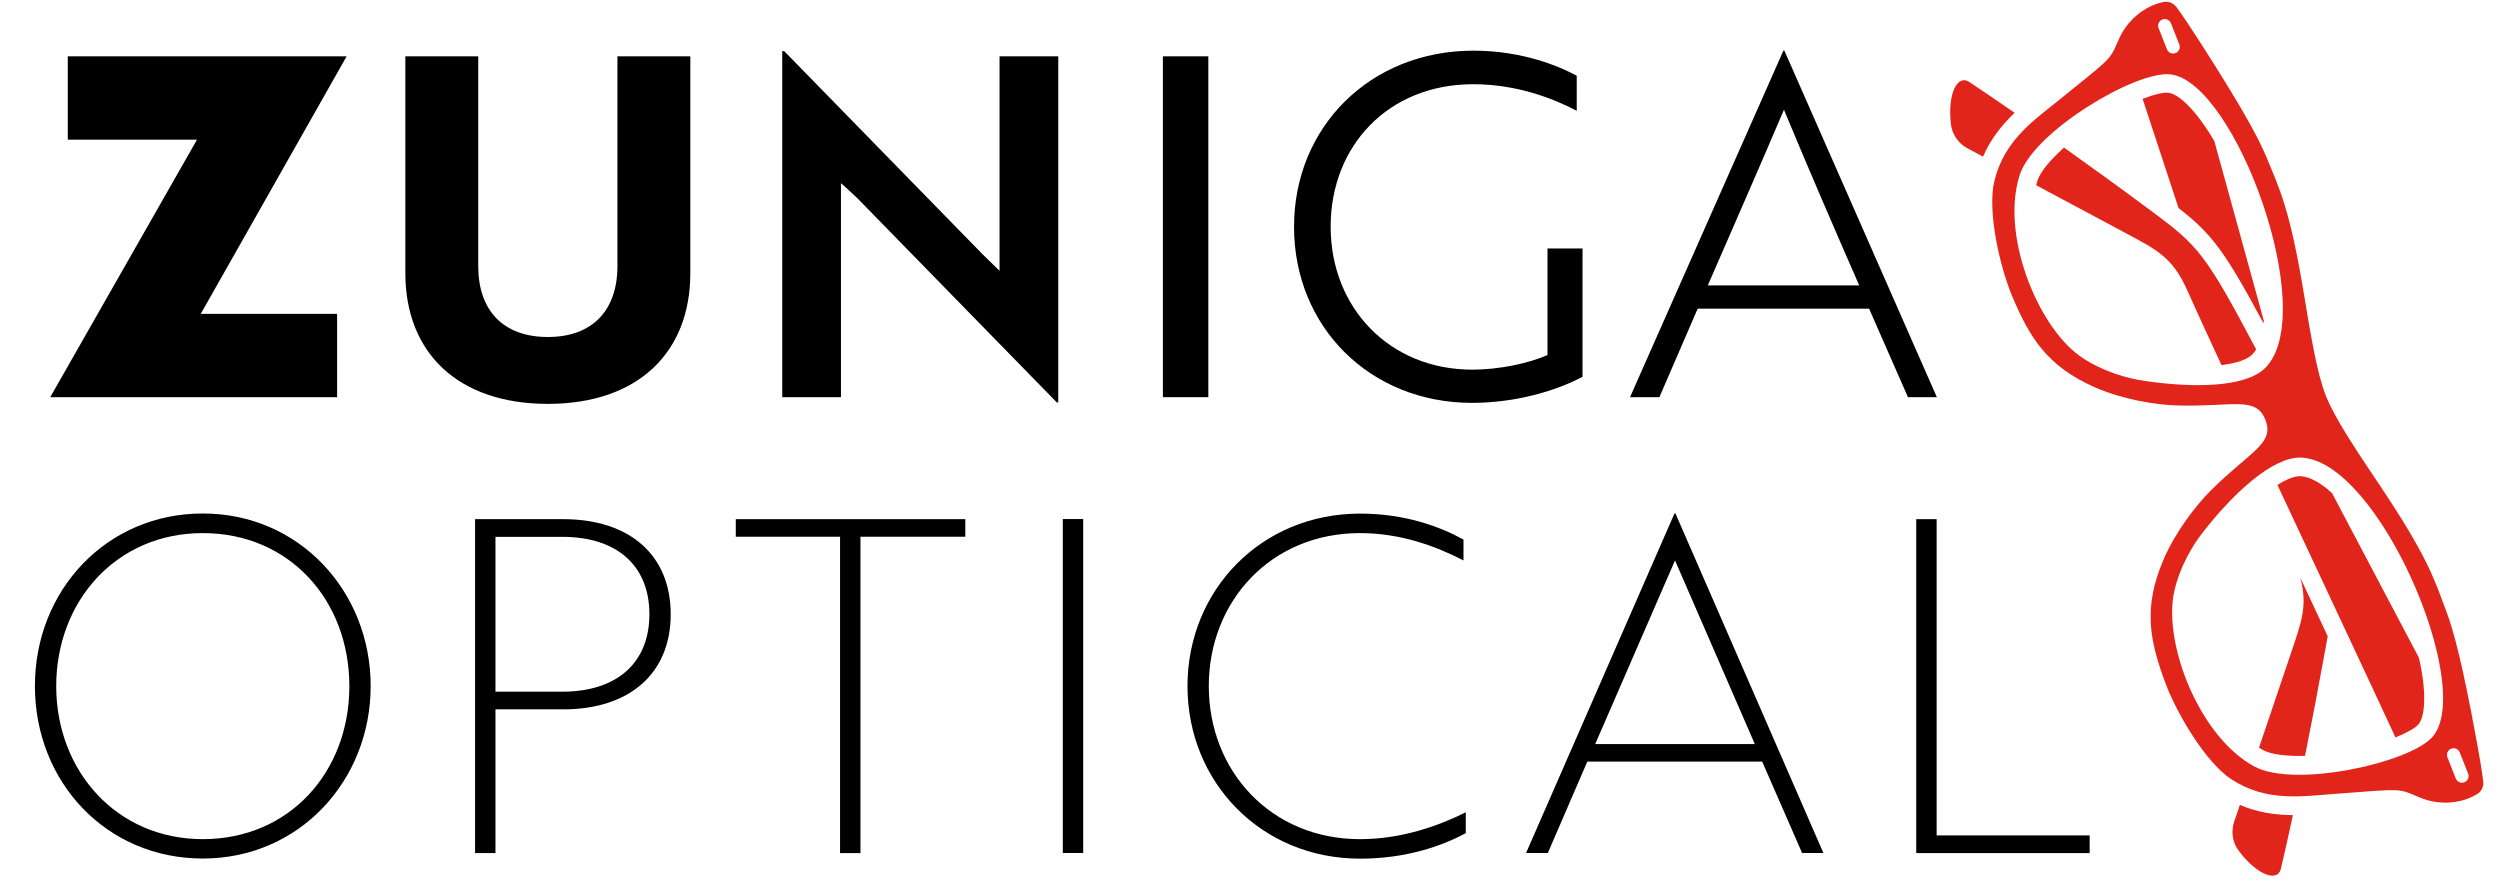
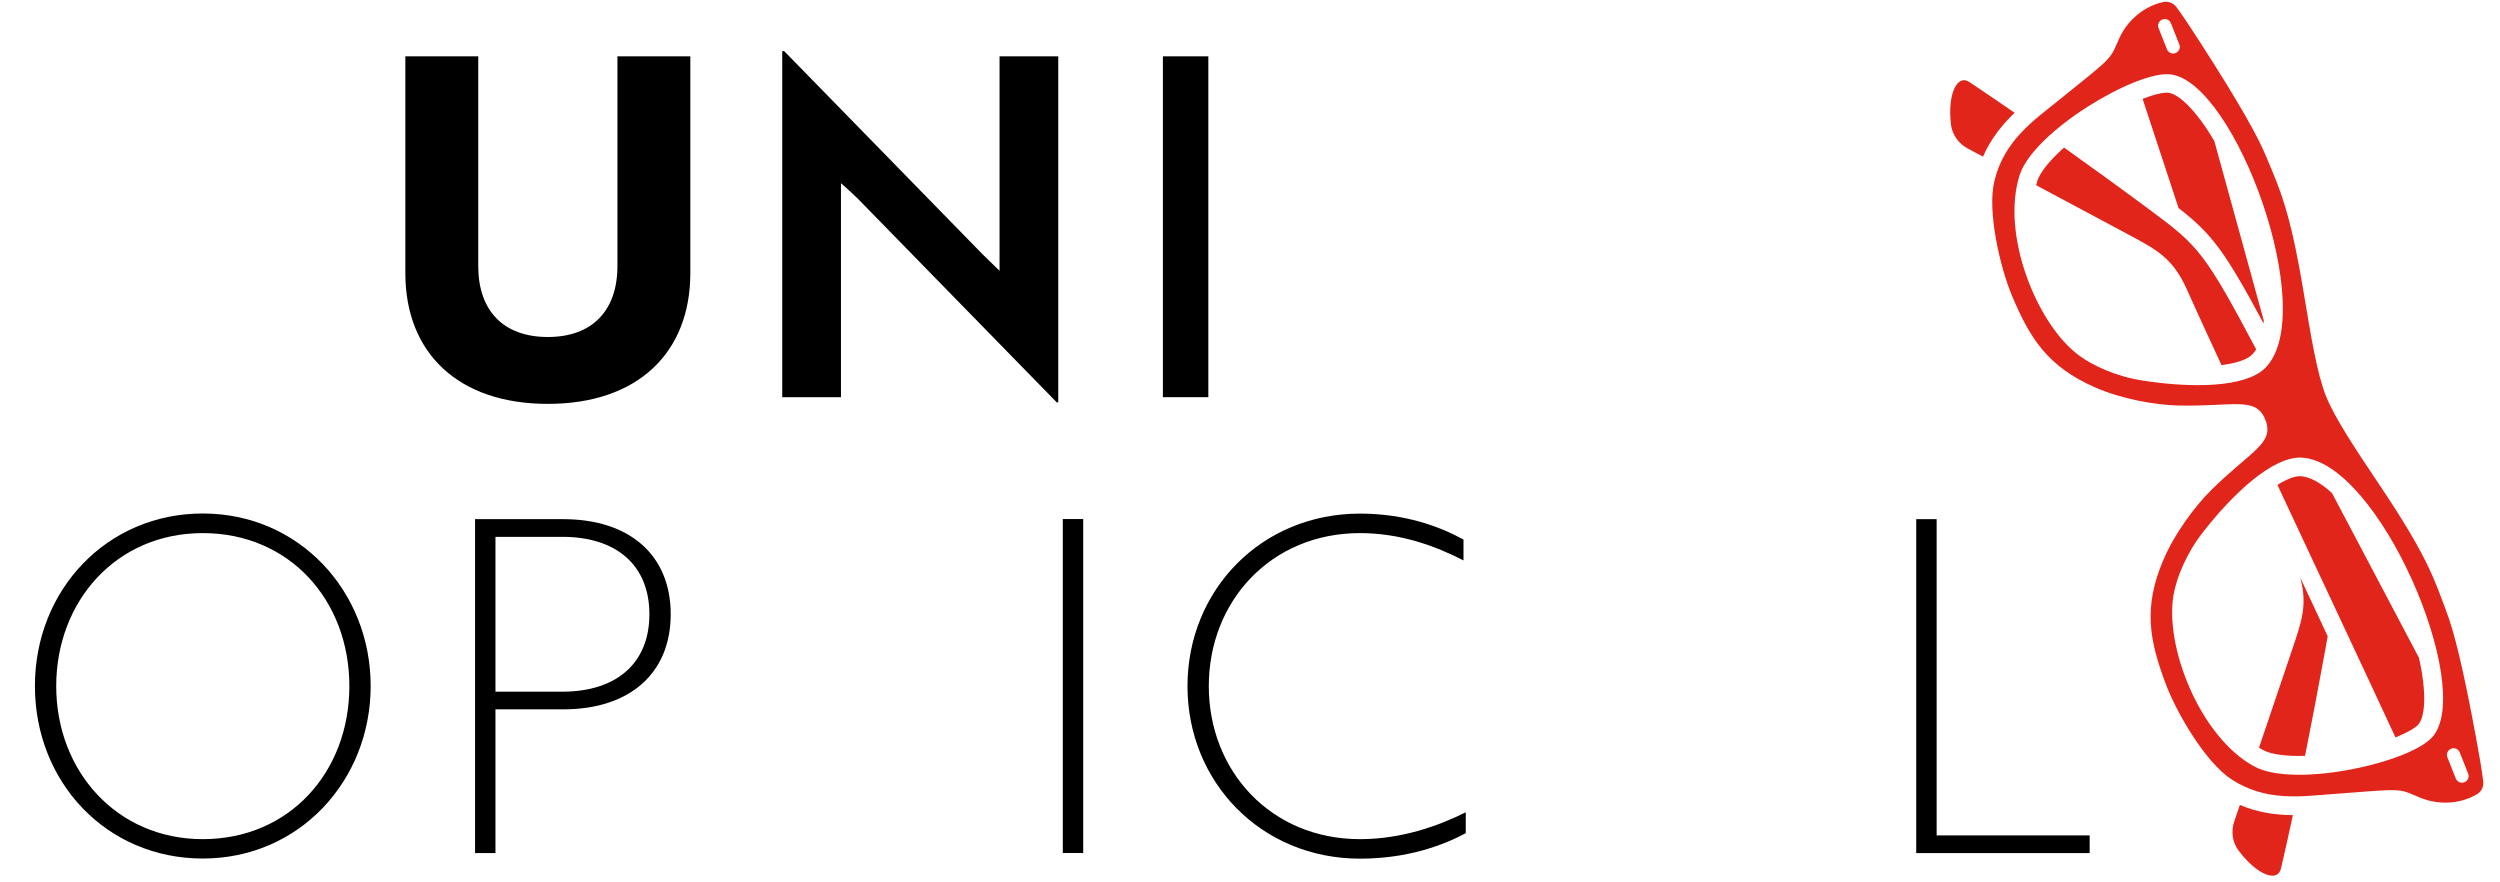
<svg xmlns="http://www.w3.org/2000/svg" viewBox="0 0 220.55 77.78" id="Layer_1">
  <defs>
    <style>.cls-1{fill:#e1251b;}</style>
  </defs>
-   <polygon points="17.71 27.69 29.74 27.69 29.74 35.04 4.43 35.04 17.38 12.32 5.98 12.32 5.98 4.97 30.58 4.97 17.71 27.69" />
  <path d="M60.9,24.1c0,7.02-4.64,11.53-12.57,11.53s-12.57-4.51-12.57-11.53V4.97h6.43v18.5c0,3.93,2.21,6.26,6.14,6.26s6.14-2.34,6.14-6.26V4.97h6.43v19.13Z" />
  <path d="M93.23,35.5l-17.58-18c-.46-.42-.96-.92-1.46-1.34v18.88h-5.18V4.51h.17l17.54,17.96,1.46,1.42V4.97h5.18v30.53h-.12Z" />
  <rect height="30.07" width="4.01" y="4.97" x="102.59" />
-   <path d="M129.86,35.54c-9.02,0-15.7-6.72-15.7-15.53s6.72-15.54,15.83-15.54c4.39,0,7.64,1.42,9.11,2.21v3.09c-2.17-1.13-5.35-2.34-9.14-2.34-7.48,0-12.57,5.43-12.57,12.57s5.18,12.61,12.49,12.61c2.38,0,4.97-.55,6.64-1.29v-9.4h3.09v11.32c-2.34,1.25-5.93,2.3-9.73,2.3" />
-   <path d="M157.34,4.47h.08l13.45,30.57h-2.55l-3.43-7.81h-15.12l-3.38,7.81h-2.59l13.53-30.57ZM164.02,25.18c-2.3-5.26-4.47-10.27-6.64-15.5-2.22,5.22-4.43,10.23-6.72,15.5h13.36Z" />
  <path d="M205.15,57.25c.07-.4.14-.77.2-1.12-.78-1.67-1.6-3.41-2.42-5.17.66,2.43.11,3.9-.75,6.45l-2.89,8.55c.11.07.23.14.34.2.72.4,2.07.57,3.72.52.58-2.9,1.19-6.07,1.8-9.44ZM201.22,76.65c.33-1.4.68-2.99,1.06-4.74-1.48-.01-3.07-.21-4.68-.9l-.5,1.47c-.29.87-.16,1.83.39,2.56,1.62,2.17,3.44,2.83,3.73,1.6ZM199.71,28.28l-4.36-15.83c-1.56-2.66-3.1-4.15-4.06-4.26-.38-.04-1.17.12-2.26.54.9,2.71,1.99,6.03,3.17,9.63,2.97,2.31,4.1,3.85,7.49,10.16,0-.08.02-.16.02-.25ZM177.73,9.95c-1.47-1.01-2.81-1.93-4-2.72-1.05-.7-1.93,1.03-1.62,3.72.1.91.66,1.71,1.47,2.14l1.36.73c.7-1.61,1.72-2.84,2.79-3.87ZM198.67,31.3c.14-.14.26-.3.37-.48-4.49-8.47-5.12-9.14-9.16-12.14-2.76-2.05-5.38-3.95-7.79-5.66-1.23,1.09-2.09,2.14-2.35,2.92-.04.13-.08.26-.11.4l7.97,4.26c2.63,1.41,4.07,2.11,5.34,4.97.67,1.51,1.74,3.83,3.04,6.64,1.37-.17,2.28-.51,2.68-.91ZM213.35,63.91c.62-.74.73-2.87.05-5.88l-7.67-14.53c-1.02-.93-2-1.47-2.82-1.49-.47-.01-1.15.24-1.99.77,3.69,7.9,7.75,16.52,10.41,22.27,1.08-.44,1.77-.86,2.02-1.15ZM199.71,28.28l-4.36-15.83c-1.56-2.66-3.1-4.15-4.06-4.26-.38-.04-1.17.12-2.26.54.9,2.71,1.99,6.03,3.17,9.63,2.97,2.31,4.1,3.85,7.49,10.16,0-.08.02-.16.02-.25ZM198.67,31.3c.14-.14.26-.3.37-.48-4.49-8.47-5.12-9.14-9.16-12.14-2.76-2.05-5.38-3.95-7.79-5.66-1.23,1.09-2.09,2.14-2.35,2.92-.04.13-.08.26-.11.4l7.97,4.26c2.63,1.41,4.07,2.11,5.34,4.97.67,1.51,1.74,3.83,3.04,6.64,1.37-.17,2.28-.51,2.68-.91ZM205.15,57.25c.07-.4.14-.77.2-1.12-.78-1.67-1.6-3.41-2.42-5.17.66,2.43.11,3.9-.75,6.45l-2.89,8.55c.11.07.23.14.34.2.72.4,2.07.57,3.72.52.58-2.9,1.19-6.07,1.8-9.44ZM213.35,63.91c.62-.74.73-2.87.05-5.88l-7.67-14.53c-1.02-.93-2-1.47-2.82-1.49-.47-.01-1.15.24-1.99.77,3.69,7.9,7.75,16.52,10.41,22.27,1.08-.44,1.77-.86,2.02-1.15ZM213.35,63.91c.62-.74.73-2.87.05-5.88l-7.67-14.53c-1.02-.93-2-1.47-2.82-1.49-.47-.01-1.15.24-1.99.77,3.69,7.9,7.75,16.52,10.41,22.27,1.08-.44,1.77-.86,2.02-1.15ZM205.35,56.13c-.78-1.67-1.6-3.41-2.42-5.17.66,2.43.11,3.9-.75,6.45l-2.89,8.55c.11.07.23.14.34.2.72.4,2.07.57,3.72.52.58-2.9,1.19-6.07,1.8-9.44.07-.4.14-.77.2-1.12ZM198.67,31.3c.14-.14.26-.3.37-.48-4.49-8.47-5.12-9.14-9.16-12.14-2.76-2.05-5.38-3.95-7.79-5.66-1.23,1.09-2.09,2.14-2.35,2.92-.04.13-.08.26-.11.4l7.97,4.26c2.63,1.41,4.07,2.11,5.34,4.97.67,1.51,1.74,3.83,3.04,6.64,1.37-.17,2.28-.51,2.68-.91ZM199.68,28.52c0-.08.02-.16.02-.25l-4.36-15.83c-1.56-2.66-3.1-4.15-4.06-4.26-.38-.04-1.17.12-2.26.54.9,2.71,1.99,6.03,3.17,9.63,2.97,2.31,4.1,3.85,7.49,10.16ZM218.53,70.06c.38-.23.6-.67.54-1.11-.12-.99-.34-2.31-.6-3.69-1.19-6.48-1.98-9.56-2.67-11.37-1.08-2.88-1.66-4.81-5.86-11.08-2.19-3.26-3.98-5.96-4.75-7.89-.77-1.94-1.3-5.13-1.94-9-1.23-7.45-2.14-9.25-3.32-12.09-.74-1.79-2.28-4.57-5.84-10.11-.76-1.18-1.5-2.3-2.09-3.1-.27-.36-.72-.53-1.16-.44-.95.2-2.09.75-3.04,1.87-.76.9-.99,1.75-1.28,2.32-.5,1-.94,1.27-4.94,4.51-2.14,1.73-4.75,3.49-5.63,7.06-.66,2.67.49,7.65,1.57,10.2,1.55,3.68,3.11,6.2,7.32,8.04,2.35,1.03,5.23,1.53,7.2,1.59,4.94.14,6.97-.86,7.81,1.26.84,2.12-1.33,2.77-4.83,6.26-1.39,1.39-3.15,3.73-4.16,6.09-1.81,4.23-1.22,7.13.17,10.87.96,2.6,3.53,7.01,5.84,8.51,3.08,2,6.2,1.49,8.94,1.29,5.13-.38,5.64-.49,6.69-.1.61.22,1.36.68,2.53.82,1.46.17,2.67-.21,3.5-.71ZM191.17,4.35l-.74-1.87c-.12-.3.03-.64.33-.76s.64.03.76.33l.74,1.87c.12.3-.03.64-.33.76s-.64-.03-.76-.33ZM189.01,33.57c-2.33-.36-4.4-1.32-5.61-2.22-3.72-2.75-6.91-10.7-5.22-15.92,1.24-3.84,10.27-9.22,13.29-8.87,5.74.65,13.21,21.11,8.36,25.91-1.79,1.77-6.61,1.76-10.82,1.1ZM198.85,67.61c-4.81-2.65-7.92-10.63-7.09-15.18.27-1.49,1.12-3.61,2.57-5.46,2.61-3.36,6.12-6.67,8.64-6.6,6.83.18,15.39,20.2,11.65,24.61-1.97,2.32-12.23,4.58-15.76,2.63ZM216.65,68.68l-.74-1.87c-.12-.3.03-.64.33-.76s.64.03.76.33l.74,1.87c.12.3-.03.64-.33.76s-.64-.03-.76-.33ZM213.4,58.04l-7.67-14.53c-1.02-.93-2-1.47-2.82-1.49-.47-.01-1.15.24-1.99.77,3.69,7.9,7.75,16.52,10.41,22.27,1.08-.44,1.77-.86,2.02-1.15.62-.74.73-2.87.05-5.88ZM205.35,56.13c-.78-1.67-1.6-3.41-2.42-5.17.66,2.43.11,3.9-.75,6.45l-2.89,8.55c.11.07.23.14.34.2.72.4,2.07.57,3.72.52.58-2.9,1.19-6.07,1.8-9.44.07-.4.14-.77.2-1.12ZM199.04,30.82c-4.49-8.47-5.12-9.14-9.16-12.14-2.76-2.05-5.38-3.95-7.79-5.66-1.23,1.09-2.09,2.14-2.35,2.92-.04.13-.08.26-.11.4l7.97,4.26c2.63,1.41,4.07,2.11,5.34,4.97.67,1.51,1.74,3.83,3.04,6.64,1.37-.17,2.28-.51,2.68-.91.14-.14.26-.3.37-.48ZM199.68,28.52c0-.08.02-.16.02-.25l-4.36-15.83c-1.56-2.66-3.1-4.15-4.06-4.26-.38-.04-1.17.12-2.26.54.9,2.71,1.99,6.03,3.17,9.63,2.97,2.31,4.1,3.85,7.49,10.16ZM199.71,28.28l-4.36-15.83c-1.56-2.66-3.1-4.15-4.06-4.26-.38-.04-1.17.12-2.26.54.9,2.71,1.99,6.03,3.17,9.63,2.97,2.31,4.1,3.85,7.49,10.16,0-.08.02-.16.02-.25ZM198.67,31.3c.14-.14.26-.3.37-.48-4.49-8.47-5.12-9.14-9.16-12.14-2.76-2.05-5.38-3.95-7.79-5.66-1.23,1.09-2.09,2.14-2.35,2.92-.04.13-.08.26-.11.4l7.97,4.26c2.63,1.41,4.07,2.11,5.34,4.97.67,1.51,1.74,3.83,3.04,6.64,1.37-.17,2.28-.51,2.68-.91ZM205.15,57.25c.07-.4.14-.77.2-1.12-.78-1.67-1.6-3.41-2.42-5.17.66,2.43.11,3.9-.75,6.45l-2.89,8.55c.11.07.23.14.34.2.72.4,2.07.57,3.72.52.58-2.9,1.19-6.07,1.8-9.44ZM213.35,63.91c.62-.74.73-2.87.05-5.88l-7.67-14.53c-1.02-.93-2-1.47-2.82-1.49-.47-.01-1.15.24-1.99.77,3.69,7.9,7.75,16.52,10.41,22.27,1.08-.44,1.77-.86,2.02-1.15Z" class="cls-1" />
  <path d="M17.89,45.3c8.51,0,14.81,6.87,14.81,15.22s-6.3,15.22-14.81,15.22-14.81-6.75-14.81-15.22,6.34-15.22,14.81-15.22M17.89,74.03c7.65,0,12.93-5.93,12.93-13.5s-5.28-13.5-12.93-13.5-12.93,6.02-12.93,13.5,5.32,13.5,12.93,13.5" />
  <path d="M43.71,62.57v12.69h-1.8v-29.46h7.77c5.89,0,9.49,3.19,9.49,8.39s-3.6,8.39-9.49,8.39h-5.97ZM43.71,47.35v13.67h5.89c4.87,0,7.69-2.58,7.69-6.83s-2.82-6.83-7.69-6.83h-5.89Z" />
-   <polygon points="75.91 47.35 75.91 75.26 74.11 75.26 74.11 47.35 64.91 47.35 64.91 45.8 85.16 45.8 85.16 47.35 75.91 47.35" />
  <rect height="29.46" width="1.8" y="45.79" x="93.76" />
  <path d="M129.11,49.44c-2.46-1.27-5.57-2.41-9.13-2.41-7.86,0-13.34,6.01-13.34,13.5s5.48,13.5,13.34,13.5c3.64,0,6.88-1.15,9.33-2.37v1.84c-2.13,1.15-5.28,2.25-9.33,2.25-8.72,0-15.22-6.75-15.22-15.22s6.51-15.22,15.22-15.22c3.97,0,7.04,1.14,9.13,2.29v1.84Z" />
-   <path d="M147.73,45.3h.08l13.05,29.95h-1.88l-3.52-8.06h-15.43l-3.48,8.06h-1.92l13.09-29.95ZM154.81,65.64l-7.04-16.2-7.04,16.2h14.08Z" />
  <polygon points="169.05 75.26 169.05 45.8 170.85 45.8 170.85 73.7 184.35 73.7 184.35 75.26 169.05 75.26" />
</svg>